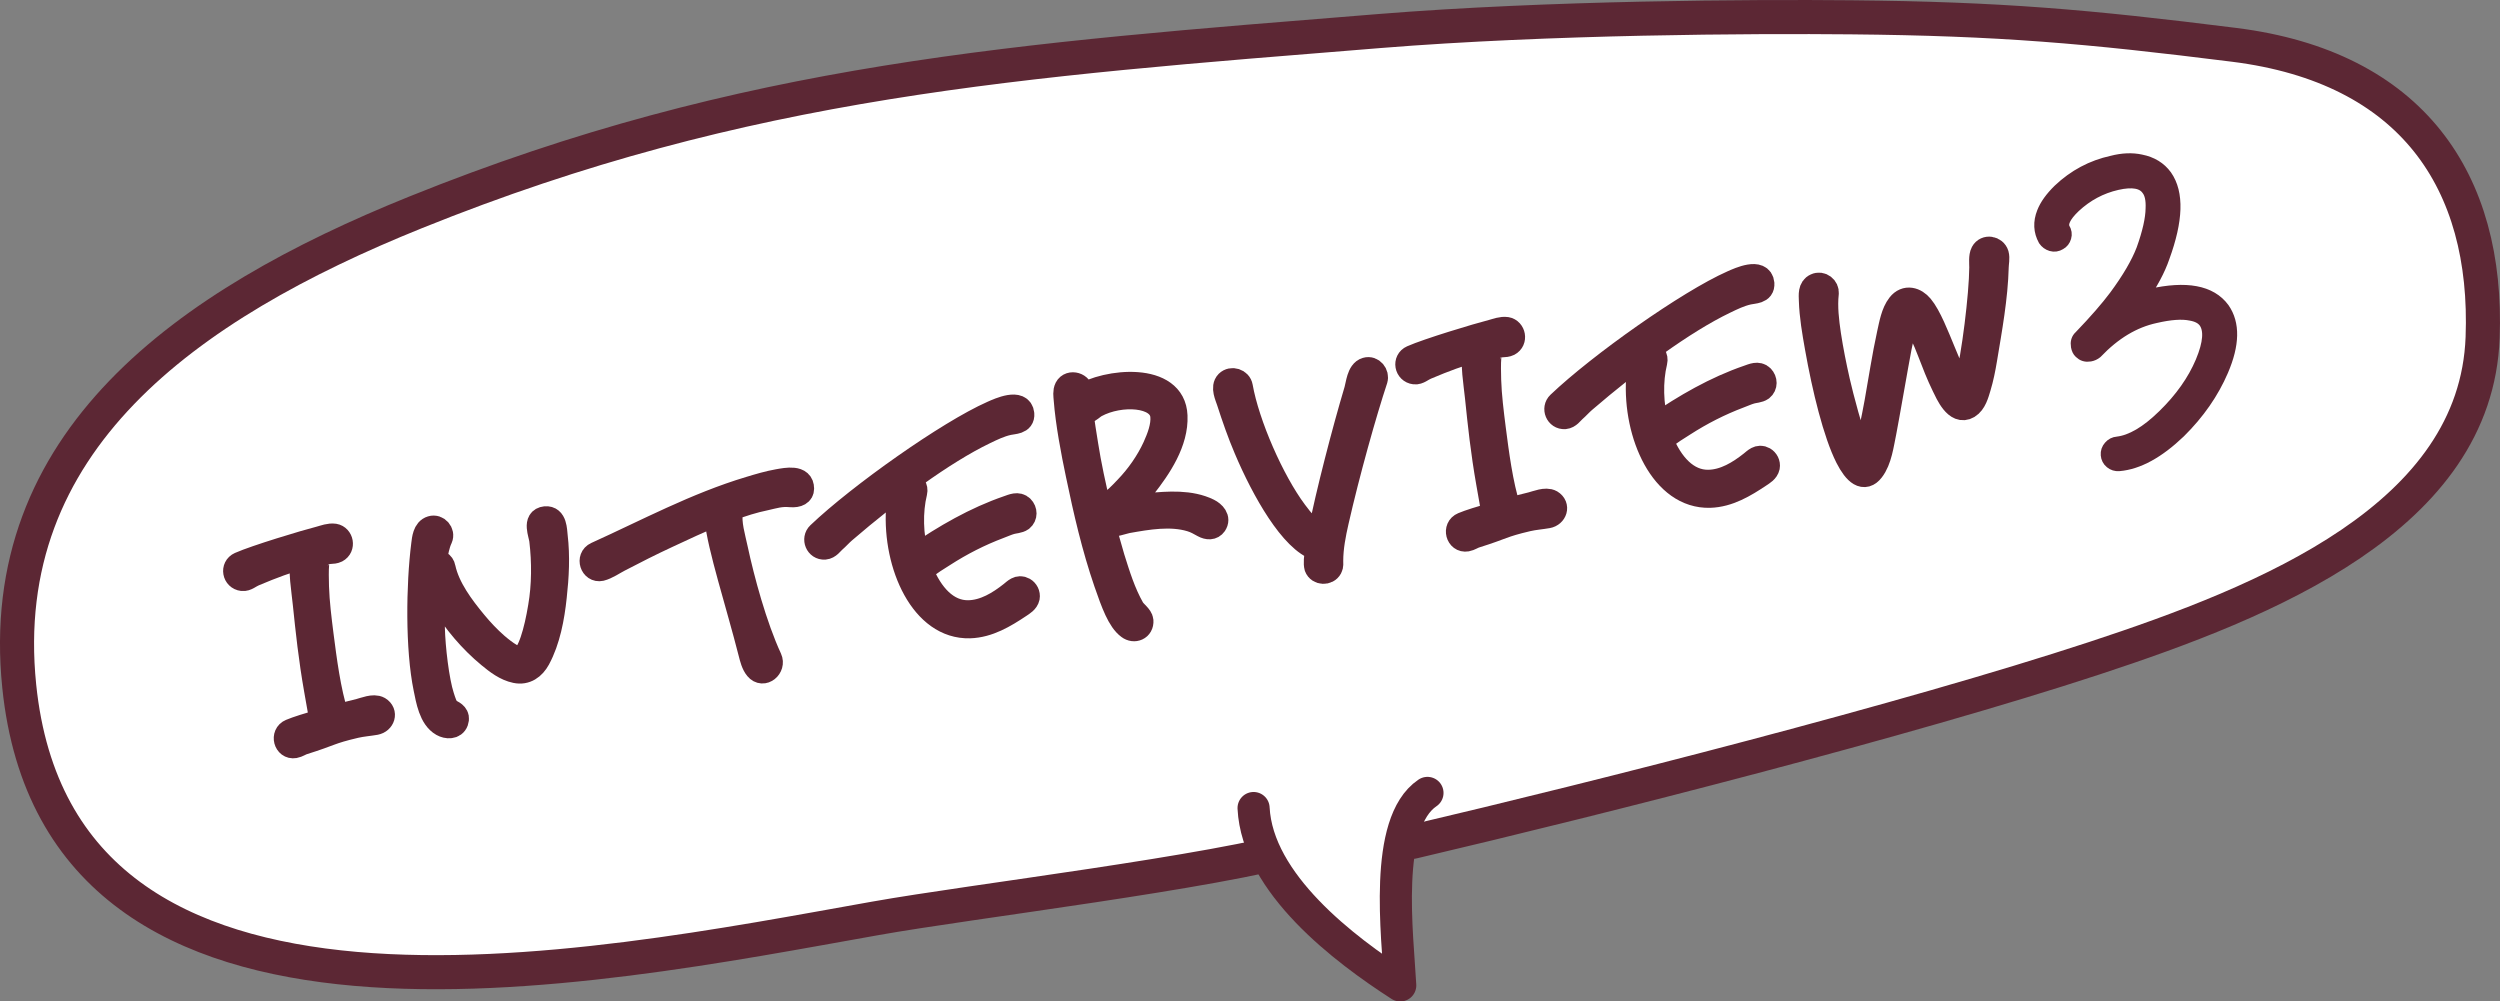
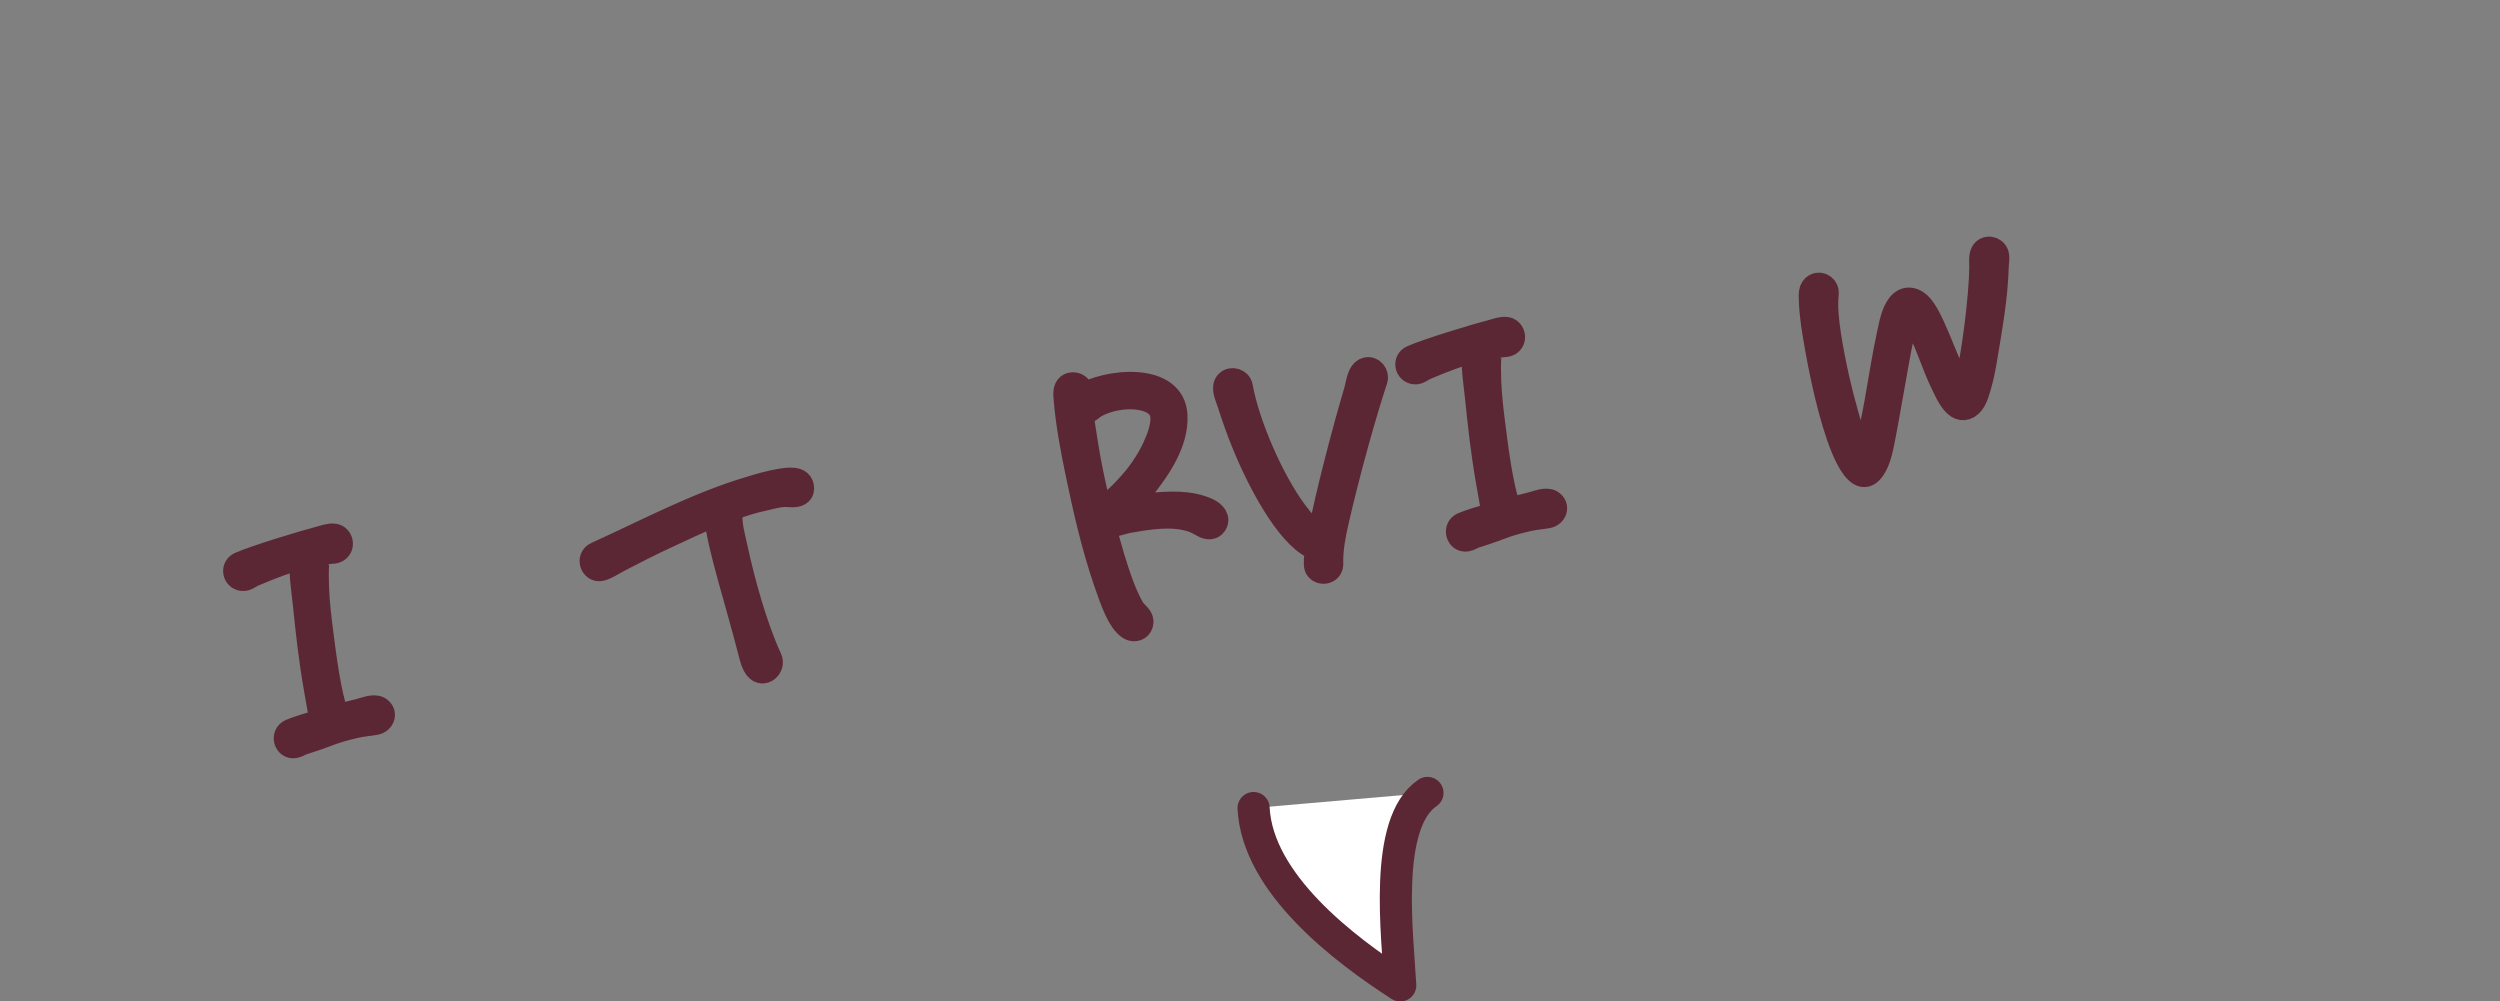
<svg xmlns="http://www.w3.org/2000/svg" id="_イヤー_2" viewBox="0 0 157.142 62.949">
  <rect x="0" y="0" width="157.142" height="62.949" fill="#808080" stroke="none" />
  <defs>
    <style>.cls-1{stroke-width:2.019px;}.cls-1,.cls-2,.cls-3,.cls-4{stroke:#5c2734;stroke-linecap:round;stroke-linejoin:round;}.cls-1,.cls-3{fill:#fff;}.cls-2{stroke-width:.903px;}.cls-2,.cls-4{fill:#5c2734;}.cls-3{stroke-width:2.142px;}.cls-4{stroke-width:1.535px;}</style>
  </defs>
  <g id="_イヤー_1-2">
    <g>
      <g>
-         <path class="cls-3" d="M82.176,53.131c-6.059,1.735-20.963,3.493-27.145,4.593-17.928,3.189-51.29,10.148-53.822-14.596C-.363,27.762,11.677,19.176,26.119,13.35,46.929,4.955,64.039,3.782,86.679,1.953c10.702-.865,23.511-.925,29.672-.865,9.361,.092,14.778,.564,24.078,1.73,11.186,1.402,15.988,8.574,15.621,18.4-.421,11.281-13.495,16.569-24.416,20.159-11.779,3.873-30.976,8.752-42.836,11.537" />
        <g>
          <path class="cls-4" d="M23.603,45.43c-.405,.072-.842,.1-1.264,.199-1.651,.388-1.485,.483-3.277,1.043-.185,.057-.359,.186-.549,.219-.547,.096-.764-.717-.238-.934,.388-.165,1.132-.394,1.972-.64-.05-.137-.079-.302-.104-.446l-.263-1.491c-.359-2.038-.531-3.718-.709-5.419-.094-.961-.306-2.022-.131-2.98-.961,.267-1.882,.6-3.068,1.103-.296,.125-.483,.327-.733,.299-.5-.057-.618-.721-.163-.923,1.002-.444,4.1-1.38,5.04-1.619,.28-.074,.6-.205,.903-.159,.43,.07,.564,.703,.137,.926-.225,.113-.603,.056-.864,.102l-.215,.038c.018,.094-.016,.174-.077,.258-.018,.027-.068,.306-.075,.405-.04,.471-.022,.981-.012,1.468,.034,1.018,.162,2.021,.288,3.025,.2,1.551,.452,3.534,.937,5.036l.021,.116c.515-.138,1.006-.274,1.43-.372,.328-.082,.898-.33,1.224-.143,.438,.263,.241,.809-.21,.888Z" />
-           <path class="cls-4" d="M34.917,33.7c.15,1.268,.082,2.548-.06,3.818-.138,1.295-.4,2.732-1.029,3.893-.297,.541-.774,.894-1.41,.761-.639-.132-1.176-.55-1.664-.952-1.148-.945-2.169-2.156-2.93-3.415-.203-.33-.437-.678-.603-1.065-.044,.887-.025,1.836-.025,2.716,.028,1.264,.274,3.345,.59,4.314,.102,.298,.209,.767,.509,.934,.243,.129,.514,.275,.383,.641-.131,.366-.577,.348-.873,.179-.724-.41-.898-1.527-1.049-2.255-.512-2.474-.468-6.486-.14-9.058,.041-.326,.087-.895,.508-1.018,.372-.114,.714,.29,.561,.634-.178,.373-.284,.878-.369,1.505,.235-.042,.499,.059,.553,.366,.274,1.27,1.168,2.454,1.979,3.435,.405,.49,.858,.972,1.345,1.399,.636,.547,1.218,.931,1.549,.849,.539-.143,.97-1.733,1.218-3.242,.232-1.335,.238-2.824,.074-4.188-.049-.408-.449-1.288,.247-1.361,.602-.057,.592,.724,.636,1.108Z" />
          <path class="cls-4" d="M50.405,30.721c-.001,.267-.241,.433-.714,.393-.624-.06-1.04,.086-1.582,.206-.756,.157-1.476,.383-2.188,.654,.009,.047,.021,.118,.006,.169-.109,.778,.16,1.608,.318,2.362,.413,1.926,1.196,4.841,2.147,6.896,.24,.518-.418,1.098-.824,.608-.216-.255-.31-.654-.388-.957-.796-3.131-1.967-6.708-2.125-8.437-.016-.096-.034-.19-.031-.313-1.051,.431-2.07,.904-3.067,1.372-1.02,.472-2.054,.995-3.042,1.512-.359,.186-.774,.477-1.149,.569-.542,.121-.808-.686-.285-.926,3.177-1.438,6.289-3.11,9.641-4.114,.581-.177,1.186-.356,1.78-.461,.547-.096,1.517-.292,1.502,.466Z" />
-           <path class="cls-4" d="M64.246,26.021c.044,.53-.527,.484-.88,.569-.519,.116-.993,.347-1.467,.575-2.641,1.272-5.954,3.737-8.848,6.224-.213,.183-.416,.415-.63,.6-.169,.151-.322,.397-.586,.42-.461,.032-.684-.539-.369-.837,2.579-2.457,8.156-6.395,10.908-7.611,.453-.203,1.792-.805,1.872,.06Zm-.018,5.876c.209,.207,.219,.548-.016,.737-.175,.128-.468,.129-.678,.192-.232,.065-.483,.182-.736,.275-1.217,.459-2.387,1.055-3.486,1.764-.421,.268-.842,.514-1.224,.848-.063,.062-.125,.121-.191,.157,.611,1.527,1.617,2.644,2.962,2.627,1.027-.011,1.954-.59,2.706-1.185,.237-.188,.461-.447,.787-.262,.165,.094,.274,.295,.237,.497-.054,.252-.3,.392-.496,.525-.943,.63-1.963,1.247-3.133,1.283-2.974,.086-4.715-3.83-4.503-7.347,.025-.42-.018-.926,.129-1.342,.193-.571,1.071-.311,.93,.277-.3,1.224-.259,2.706,.094,4.011,1.77-1.216,3.704-2.339,5.762-3.043,.277-.097,.617-.255,.855-.014Z" />
          <path class="cls-4" d="M76.353,32.955c-.156,.224-.427,.222-.699,.074-.269-.148-.489-.279-.798-.372-1.268-.386-2.719-.131-3.982,.092-.212,.038-.93,.285-1.514,.316l.572,1.998c.341,1.087,.683,2.198,1.252,3.198,.141,.242,.53,.492,.55,.757,.035,.48-.446,.664-.786,.405-.592-.431-.98-1.51-1.427-2.799-.761-2.21-1.289-4.505-1.764-6.791-.303-1.438-.649-3.259-.759-4.723-.018-.238-.063-.497,.046-.712,.221-.429,.946-.214,.912,.279l-.026,.269c1.607-1.034,5.845-1.466,5.946,1.192,.071,1.649-.996,3.23-1.979,4.479-.361,.453-.88,.987-1.417,1.422,.59-.128,1.308-.23,1.717-.278,1.23-.12,2.631-.22,3.76,.335,.324,.163,.65,.495,.396,.857Zm-5.527-2.294c.705-.735,1.332-1.629,1.757-2.557,.265-.586,.553-1.321,.487-1.969-.144-1.368-2.665-1.48-4.188-.655-.202,.109-.408,.34-.64,.406-.096,.016-.19,.033-.271-.001,.054,.723,.199,1.408,.297,2.099,.185,1.189,.483,2.602,.828,4.007,.132-.096,.294-.149,.427-.221,.519-.261,.909-.697,1.302-1.108Z" />
          <path class="cls-4" d="M86.457,23.862c-.687,2.073-1.742,5.82-2.446,8.922-.18,.787-.347,1.645-.347,2.476,0,.145,.026,.288-.049,.424-.184,.349-.728,.322-.865-.043-.06-.209-.034-.604,.066-1.159-1.607-.497-3.393-3.671-4.489-6.259-.416-.975-.767-1.986-1.095-3.002-.106-.323-.378-.885-.084-1.181,.274-.268,.768-.111,.834,.269,.418,2.366,1.975,5.92,3.42,7.86,.386,.518,.833,1.099,1.464,1.353,.029,.02,.079,.035,.104,.03,.489-2.502,1.527-6.489,2.281-9.014,.109-.359,.162-1.174,.628-1.306,.374-.113,.689,.294,.577,.631Z" />
          <path class="cls-4" d="M97.281,32.439c-.403,.072-.84,.1-1.263,.199-1.651,.388-1.485,.482-3.277,1.043-.185,.057-.359,.186-.549,.219-.549,.096-.765-.717-.24-.934,.388-.165,1.132-.395,1.972-.64-.049-.137-.078-.302-.103-.446l-.263-1.491c-.359-2.038-.533-3.718-.709-5.419-.096-.96-.306-2.021-.131-2.979-.962,.266-1.883,.6-3.069,1.103-.296,.125-.481,.327-.731,.299-.5-.057-.618-.721-.163-.923,1.001-.444,4.1-1.38,5.04-1.619,.28-.074,.6-.205,.903-.159,.427,.07,.564,.703,.137,.926-.227,.113-.603,.056-.864,.102l-.215,.038c.018,.094-.016,.173-.077,.258-.018,.027-.068,.306-.075,.405-.04,.471-.022,.981-.012,1.468,.034,1.018,.162,2.021,.288,3.025,.2,1.551,.452,3.534,.937,5.036l.021,.116c.515-.138,1.006-.274,1.429-.372,.33-.082,.899-.33,1.226-.143,.438,.263,.241,.809-.212,.888Z" />
-           <path class="cls-4" d="M110.764,17.819c.046,.53-.528,.485-.88,.569-.518,.116-.992,.347-1.467,.576-2.641,1.271-5.954,3.737-8.848,6.224-.212,.182-.416,.415-.628,.599-.169,.152-.322,.397-.587,.421-.461,.031-.684-.539-.368-.838,2.579-2.457,8.155-6.394,10.907-7.611,.453-.203,1.792-.805,1.872,.06Zm-.016,5.876c.207,.207,.219,.549-.018,.737-.175,.128-.468,.129-.678,.193-.232,.065-.481,.182-.736,.275-1.215,.459-2.385,1.055-3.486,1.764-.419,.268-.84,.514-1.224,.848-.062,.061-.124,.121-.191,.157,.612,1.528,1.619,2.644,2.964,2.627,1.027-.012,1.953-.59,2.705-1.186,.237-.187,.462-.447,.789-.262,.163,.094,.274,.295,.235,.497-.054,.252-.3,.393-.497,.525-.942,.631-1.961,1.247-3.131,1.283-2.972,.086-4.715-3.83-4.503-7.347,.025-.42-.018-.926,.129-1.341,.191-.571,1.073-.312,.93,.276-.299,1.224-.258,2.707,.096,4.012,1.769-1.217,3.704-2.34,5.761-3.043,.278-.098,.618-.255,.856-.015Z" />
          <path class="cls-4" d="M114.813,18.442c-.094,.845,.016,1.753,.138,2.585,.152,.995,.346,1.961,.569,2.947,.227,1.008,.852,3.311,1.109,3.925,.416,.975,.505,1.204,.674,.491,.24-.994,.443-1.933,.655-3.091,.26-1.436,.471-2.889,.784-4.309,.137-.61,.255-1.338,.634-1.819,.421-.537,1.017-.351,1.388,.096,.499,.594,.992,1.873,1.379,2.805,.215,.523,.728,1.774,.905,2.084,.428,.754,.384,.639,.602-.205,.411-1.559,.886-5.397,.899-7.132,.001-.269-.05-.698,.079-.94,.202-.378,.758-.281,.877,.113,.065,.231-.004,.536-.01,.781-.05,1.936-.413,3.902-.734,5.836-.096,.578-.212,1.159-.383,1.726-.124,.411-.269,.974-.668,1.216-.752,.45-1.295-.82-1.526-1.293-.341-.696-.615-1.404-.886-2.112-.281-.755-.753-1.77-1.059-2.251-.168-.263-.331-.21-.419,.122-.077,.258-.356,1.453-.431,1.856-.168,.859-.798,4.507-.954,5.291-.16,.758-.278,1.755-.758,2.376-.497,.649-1.036,.232-1.561-.798-.755-1.501-1.445-4.306-1.904-6.906-.171-.97-.346-1.964-.375-2.959-.01-.338-.062-.769,.303-.93,.338-.159,.711,.143,.672,.491Z" />
-           <path class="cls-2" d="M128.556,15.05c-.288-.519-.315-1.079-.079-1.675,.172-.441,.5-.901,.989-1.38,.948-.899,2.051-1.488,3.308-1.762,.649-.168,1.245-.192,1.782-.074,.668,.133,1.177,.445,1.535,.937,.737,1.05,.684,2.73-.159,5.041-.271,.797-.74,1.677-1.413,2.634,.271-.083,.494-.141,.668-.171,2.235-.502,3.74-.221,4.517,.837,.646,.924,.618,2.197-.077,3.822-.596,1.391-1.486,2.672-2.674,3.846-1.329,1.273-2.585,1.959-3.766,2.059-.175,.013-.331-.035-.466-.145-.137-.11-.209-.255-.224-.43-.015-.177,.038-.332,.159-.469,.119-.138,.266-.214,.443-.227,.893-.103,1.872-.678,2.94-1.725,1.098-1.069,1.898-2.203,2.403-3.399,.502-1.196,.565-2.056,.188-2.579-.19-.252-.496-.413-.917-.484-.556-.116-1.307-.063-2.25,.157-1.343,.29-2.588,1.037-3.733,2.24-.11,.09-.235,.147-.372,.171-.227,.04-.415-.015-.567-.167-.084-.075-.141-.191-.169-.345-.043-.243,.015-.432,.171-.567,.951-.988,1.685-1.834,2.207-2.532,.821-1.11,1.399-2.097,1.729-2.959,.383-1.068,.578-1.934,.587-2.596,.026-.559-.063-.971-.272-1.239-.334-.478-.999-.6-1.995-.372-1.014,.232-1.911,.712-2.696,1.441-.642,.612-.868,1.101-.68,1.461,.1,.16,.124,.325,.074,.494-.049,.171-.149,.297-.294,.375-.162,.099-.328,.124-.497,.074-.169-.051-.302-.149-.4-.293Z" />
+           <path class="cls-2" d="M128.556,15.05Z" />
        </g>
      </g>
      <path class="cls-1" d="M78.796,50.791c.236,4.746,5.706,8.89,9.218,11.149-.163-3.122-1.088-10.208,1.712-12.099" />
    </g>
  </g>
</svg>